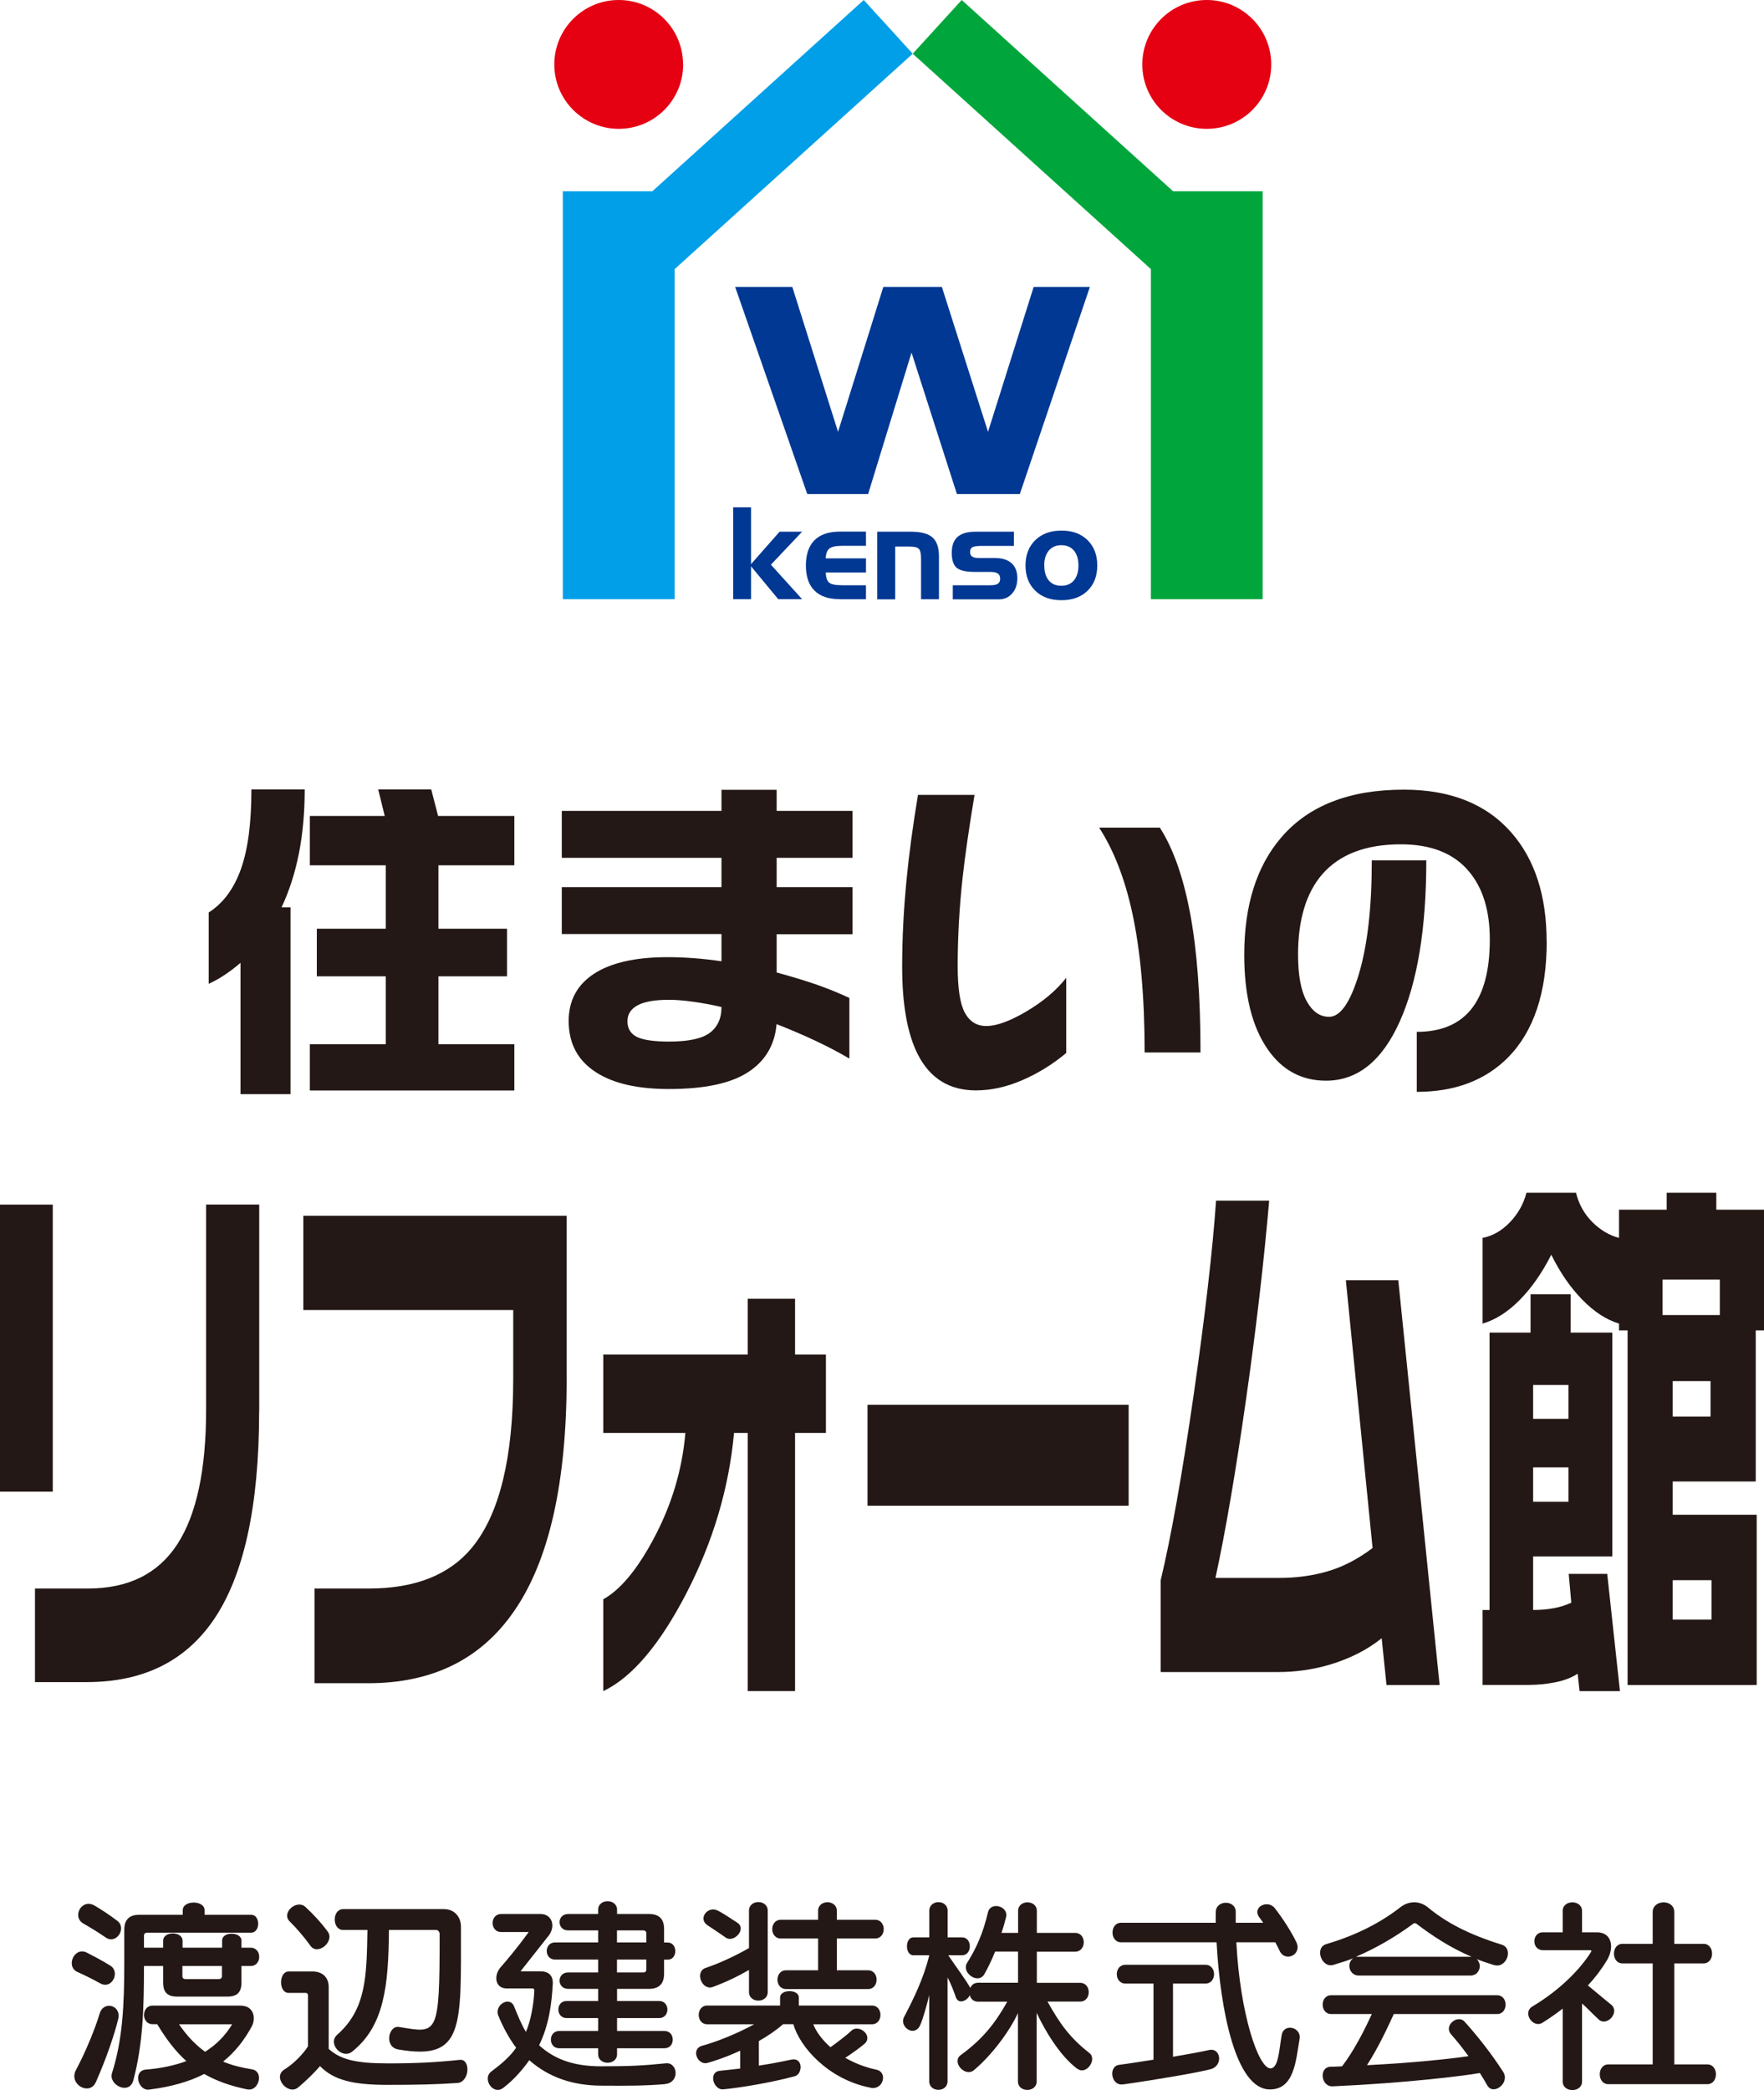
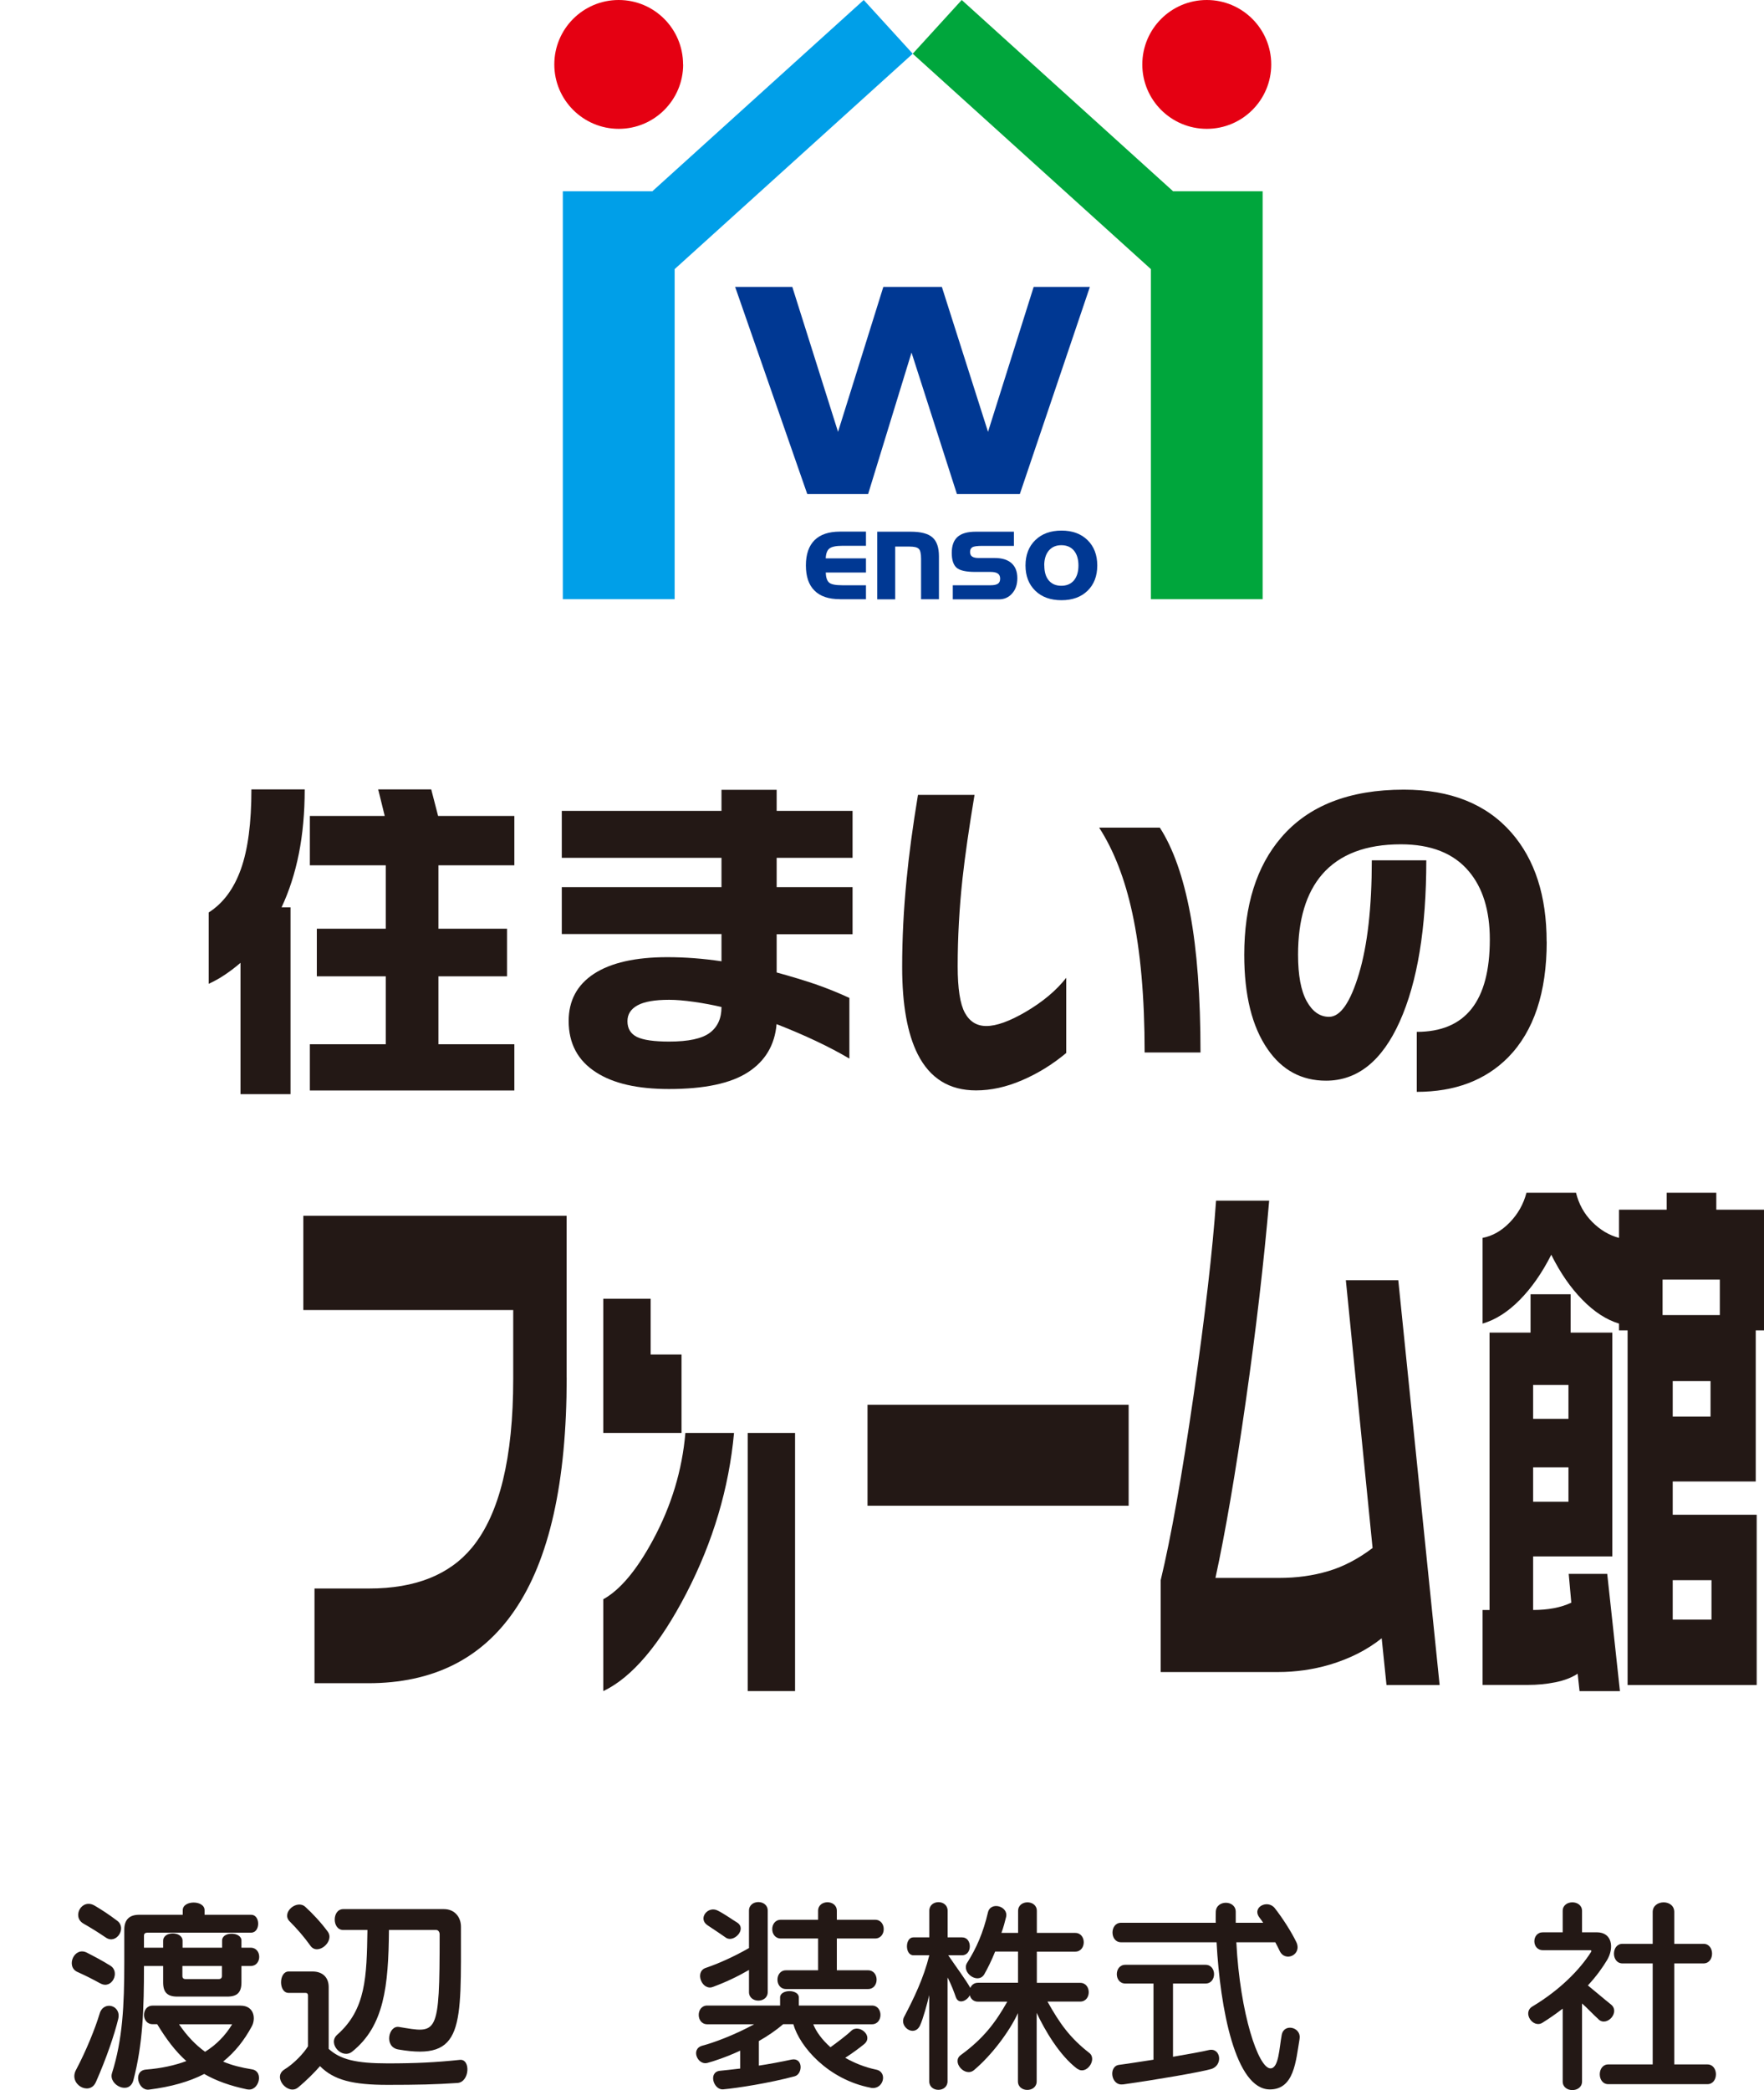
<svg xmlns="http://www.w3.org/2000/svg" id="_レイヤー_2" viewBox="0 0 205.23 243.17">
  <defs>
    <style>.cls-1{fill:#00a63c;}.cls-2{fill:#231815;}.cls-3{fill:#003893;}.cls-4{fill:#009fe8;}.cls-5{fill:#e50012;}</style>
  </defs>
  <g id="_レイヤー_1-2">
    <path class="cls-2" d="M11.68,230.76c-1.06-.58-1.79-.94-2.66-1.33-1.42-.63-.37-3.01,1.09-2.25.8.41,1.64.84,2.74,1.52,1.16.73.17,2.79-1.16,2.06ZM11.15,242.24c-.72,1.65-3.24.25-2.29-1.45,1.18-2.23,2.23-4.84,2.73-6.51.44-1.56,2.57-1,2.16.63-.44,1.81-1.36,4.53-2.6,7.34ZM12.34,225.44c-1.04-.71-1.84-1.19-2.64-1.65-1.38-.8-.17-3.01,1.35-2.06.76.45,1.63,1.01,2.59,1.74,1.14.84-.1,2.78-1.31,1.96ZM17.11,224.86c-.24,0-.36.12-.36.36v1.38h2.23v-.8c0-1.16,2.26-1.14,2.26,0v.8h4.6v-.83c0-1.09,2.25-1.04,2.25,0v.83h1.07c1.33,0,1.33,2.13,0,2.13h-1.07v1.91c0,1.16-.49,1.65-1.65,1.65h-5.81c-1.16,0-1.65-.49-1.65-1.65v-1.91h-2.23c0,4.92-.12,9.05-1.23,13.28-.46,1.79-2.93.56-2.49-.82,1.23-3.88,1.43-7.87,1.43-12.9v-3.78c0-1.16.58-1.74,1.74-1.74h5.06v-.53c0-1.19,2.54-1.19,2.54,0v.53h5.42c1.09,0,1.09,2.08,0,2.08h-12.11ZM28.77,243.09c-1.99-.42-3.6-.99-5.01-1.8-1.74.9-3.87,1.5-6.42,1.82-1.28.17-1.91-2.2-.36-2.33,1.77-.14,3.34-.48,4.7-.99-1.28-1.14-2.35-2.57-3.39-4.29h-.53c-1.34,0-1.34-2.16,0-2.16h10.21c1.65,0,1.79,1.55,1.33,2.4-.87,1.62-1.96,3-3.34,4.11,1.02.44,2.13.7,3.34.9,1.46.22.82,2.62-.53,2.33ZM20.83,235.51c.9,1.33,1.92,2.4,3.03,3.2,1.31-.82,2.36-1.89,3.15-3.2h-6.18ZM25.82,228.73h-4.6v1.16c0,.24.12.36.36.36h3.87c.24,0,.37-.12.37-.36v-1.16Z" />
    <path class="cls-2" d="M53.21,242.34c-2.49.17-4.67.22-8.11.22-4.07,0-6.27-.56-7.87-2.18-.61.7-1.53,1.64-2.56,2.49-1.16.94-3.01-1.21-1.58-2.1,1.17-.72,2.25-1.91,2.74-2.69v-5.93c0-.19-.1-.29-.29-.29h-1.96c-1.19,0-1.16-2.49,0-2.49h2.79c1.12,0,1.87.65,1.87,1.81v7.19c1.35,1.24,3.17,1.69,6.87,1.69,3.31,0,5.62-.12,8.38-.41,1.29-.14,1.16,2.59-.27,2.69ZM36.12,226.38c-.73-1.02-1.52-1.94-2.44-2.86-.97-1.02.87-2.57,1.84-1.67.85.77,1.82,1.81,2.61,2.88.84,1.14-1.17,2.84-2.01,1.65ZM46.34,238.44c-1.69-.29-1.14-2.81.07-2.62,4.48.73,4.74,1.21,4.74-10.77,0-.24-.14-.51-.4-.51h-5.5c-.05,6.56-.56,11.16-4.26,14.14-1.19.97-2.91-.92-1.77-1.94,3.37-2.97,3.44-6.75,3.53-12.2h-2.81c-1.33,0-1.33-2.43,0-2.43h11.7c1.28,0,1.99.95,1.99,2.06,0,11.75.38,15.6-7.29,14.27Z" />
-     <path class="cls-2" d="M77.31,242.48c-2.42.19-3.99.19-7.41.17-3.22-.02-6.03-.94-8.32-2.96-.76,1.07-1.79,2.28-3.03,3.22-1.19.92-2.49-1.08-1.38-1.91,1.17-.87,2.16-1.72,2.88-2.76-.75-.99-1.5-2.32-2.08-3.75-.49-1.21,1.33-2.32,1.84-1.06.39.97.92,2.25,1.38,2.97.61-1.42.92-3.41.97-4.77,0-.17-.02-.29-.24-.29h-2.98c-1.36,0-1.5-1.52-.73-2.42,1.94-2.22,3.3-4.14,3.3-4.14h-3.2c-1.33,0-1.33-2.1,0-2.1h4.58c1.31,0,1.77,1.37.99,2.46l-3.32,4.21h2.3c.97,0,1.5.48,1.45,1.46-.12,2.3-.44,4.8-1.59,7.14,1.89,1.74,4.24,2.45,7.19,2.45,3.32,0,4.94-.08,7.56-.35,1.4-.14,1.67,2.28-.15,2.42ZM77.26,227.98v1.67c0,1.14-.59,1.74-1.74,1.74h-3.73v1.41h4.89c1.29,0,1.29,1.99,0,1.99h-4.89v1.5h5.52c1.28,0,1.28,2.01,0,2.01h-5.52v.69c0,1.33-2.2,1.33-2.2,0v-.69h-4.53c-1.29,0-1.29-2.01,0-2.01h4.53v-1.5h-3.66c-1.29,0-1.29-1.99,0-1.99h3.66v-1.41h-3.49c-1.33,0-1.33-1.91,0-1.91h3.49v-1.5h-5.02c-1.28,0-1.28-1.99,0-1.99h5.02v-1.4h-3.49c-1.33,0-1.33-1.91,0-1.91h3.49v-.49c0-1.33,2.2-1.33,2.2,0v.49h3.73c1.16,0,1.74.58,1.74,1.74v1.58h.43c1.16,0,1.18,1.99,0,1.99h-.43ZM75.2,224.95c0-.23-.12-.36-.36-.36h-3.06v1.4h3.42v-1.05ZM75.2,227.98h-3.42v1.5h3.06c.24,0,.36-.12.36-.36v-1.14Z" />
    <path class="cls-2" d="M101.28,242.89c-4.91-.95-8.23-4.74-8.98-7.39h-1.18c-.85.73-1.81,1.38-2.83,1.96v2.86c1.23-.19,2.54-.43,3.78-.7,1.38-.29,1.35,1.67.39,1.94-3,.8-6.66,1.37-8.32,1.52-1.14.1-1.77-2.03-.37-2.16.56-.05,1.38-.15,2.35-.26v-2.08c-1.62.75-3.08,1.23-3.83,1.43-1.11.29-1.98-1.62-.58-2.01,1.28-.33,3.75-1.24,6.03-2.49h-5.45c-1.33,0-1.33-2.18,0-2.18h8.47v-.94c0-.98,2.18-.98,2.18,0v.94h8.5c1.33,0,1.33,2.18,0,2.18h-6.82c.33.85,1.01,1.79,2,2.67.75-.54,1.87-1.38,2.42-1.91.89-.85,2.64.6,1.5,1.55-.61.5-1.48,1.13-2.2,1.59,1.02.58,2.22,1.09,3.61,1.38,1.38.29.82,2.4-.65,2.11ZM87.14,231.76v-2.57c-1.33.77-2.76,1.45-4.22,1.98-1.23.46-2.13-1.74-.84-2.21,1.77-.6,3.58-1.47,5.06-2.32v-4.35c0-1.33,2.18-1.33,2.18,0v9.47c0,1.33-2.18,1.33-2.18,0ZM84.46,225.44c-.49-.34-1.26-.87-2.16-1.46-1.13-.77.05-2.3,1.22-1.69.89.46,1.66,1.04,2.22,1.37,1.21.75-.36,2.4-1.28,1.78ZM97.36,225.53v3.7h3.63c1.33,0,1.33,2.18,0,2.18h-9.54c-1.33,0-1.33-2.18,0-2.18h3.73v-3.7h-4.33c-1.34,0-1.34-2.18,0-2.18h4.33v-1.04c0-1.33,2.18-1.33,2.18,0v1.04h4.45c1.34,0,1.34,2.18,0,2.18h-4.45Z" />
    <path class="cls-2" d="M125.33,240.69c-2.06-1.55-3.78-4.5-4.72-6.51v7.97c0,1.33-2.18,1.33-2.18,0v-7.94c-.99,2.15-3.07,4.92-5.11,6.63-1.04.88-2.64-.94-1.55-1.74,2.66-1.94,4.04-3.78,5.42-6.22h-3.41c-.53,0-.85-.34-.95-.75-.31.65-1.3,1.11-1.62.24-.19-.56-.58-1.6-.97-2.3v12.07c0,1.33-2.13,1.33-2.13,0v-10.02c-.24.99-.71,2.76-1.08,3.55-.68,1.38-2.45.12-1.84-1.02,1.14-2.18,2.26-4.48,2.93-7.17h-1.86c-.99,0-.99-2.08,0-2.08h1.86v-3.1c0-1.33,2.13-1.33,2.13,0v3.1h1.69c1.19,0,1.19,2.08,0,2.08h-1.62c1.04,1.53,2.06,2.88,2.57,3.8.14-.33.43-.6.9-.6h4.65v-3.63h-2.66c-.43,1.07-.9,2.01-1.28,2.67-.75,1.18-2.69-.24-1.98-1.36,1.08-1.7,1.87-3.51,2.42-5.86.31-1.33,2.42-.72,2.11.54-.15.61-.31,1.21-.54,1.84h1.94v-2.56c0-1.33,2.18-1.33,2.18,0v2.56h4.46c1.33,0,1.33,2.18,0,2.18h-4.46v3.63h5.04c1.33,0,1.33,2.18,0,2.18h-3.8c1.4,2.51,2.59,4.21,4.87,5.98.95.75-.36,2.61-1.38,1.84Z" />
    <path class="cls-2" d="M130.64,242.5c-1.38.2-1.72-2.1-.44-2.27,1.29-.17,2.62-.39,4-.6v-8.86h-3.27c-1.33,0-1.33-2.18,0-2.18h9.32c1.33,0,1.33,2.18,0,2.18h-3.78v8.52c1.79-.31,3.34-.58,4.16-.78,1.41-.33,1.7,1.79.27,2.21-1.26.36-6.29,1.23-10.26,1.79ZM147.74,243.09c-4,0-5.78-9.37-6.2-17.12h-11.11c-1.33,0-1.33-2.27,0-2.27h11.02c-.03-.44,0-.83,0-1.24,0-1.45,2.35-1.45,2.32,0v1.24h3.19c-.12-.19-.26-.39-.41-.58-.97-1.23.94-2.18,1.77-1.11.87,1.11,1.89,2.68,2.5,3.94.7,1.48-1.31,2.38-1.94,1.02-.15-.32-.32-.66-.51-1h-4.53c.43,8.33,2.57,14.67,3.97,14.67.97,0,1.02-2.35,1.31-3.9.27-1.4,2.3-.89,2.08.46-.44,2.61-.63,5.89-3.46,5.89Z" />
-     <path class="cls-2" d="M173.84,228.63c-.39-.12-1.65-.53-2.03-.7.73.72.24,1.91-.7,1.91h-13.05c-1.02,0-1.48-1.36-.63-2.01-.55.24-1.5.53-2.3.77-1.38.41-2.23-2.01-.82-2.42,3.63-1.07,6.44-2.59,8.62-4.29.99-.77,2.25-.75,3.17,0,2.14,1.77,4.68,3.13,8.62,4.36,1.4.44.56,2.8-.87,2.37ZM173.04,242.63c-.27-.49-.56-.97-.87-1.45-1.84.33-8.49,1.16-17.1,1.55-1.42.07-1.64-2.26-.26-2.28.46,0,.89-.03,1.33-.05,1.4-1.82,2.66-4.31,3.46-6.08h-4.72c-1.33,0-1.33-2.19,0-2.19h19.29c1.33,0,1.33,2.19,0,2.19h-12.01c-.63,1.35-1.65,3.65-3.12,5.95,5.33-.27,9.66-.73,11.81-1.05-.7-.95-1.37-1.81-2.01-2.52-.94-1.06.77-2.37,1.55-1.5,1.57,1.74,3.22,3.85,4.5,5.86.82,1.28-1.16,2.8-1.86,1.55ZM164.76,223.79c-.07-.05-.24-.05-.31,0-1.89,1.4-4.24,2.83-6.71,3.87h13.47c-2.59-1.11-4.7-2.54-6.45-3.87Z" />
    <path class="cls-2" d="M186,234.95c-.58-.51-1.43-1.43-1.94-1.86v9.08c0,1.33-2.25,1.33-2.25,0v-8.48c-.73.56-1.5,1.11-2.37,1.65-1.09.67-2.37-1.19-1.14-1.91,3.12-1.87,5.47-4.22,6.8-6.32.08-.1.05-.22-.05-.22h-5.54c-1.33,0-1.33-2.08,0-2.08h2.3v-2.49c0-1.33,2.25-1.33,2.25,0v2.49h1.72c1.79,0,2.03,1.79,1.21,3.2-.49.82-1.21,1.86-2.25,2.98.6.48,1.93,1.62,2.69,2.22,1.09.88-.46,2.61-1.43,1.75ZM187.12,242.48c-1.33,0-1.33-2.3,0-2.3h5.16v-11.75h-3.51c-1.33,0-1.33-2.28,0-2.28h3.51v-3.7c0-1.47,2.51-1.53,2.51,0v3.7h3.4c1.33,0,1.33,2.28,0,2.28h-3.4v11.75h3.85c1.33,0,1.33,2.3,0,2.3h-11.53Z" />
    <path class="cls-5" d="M79.48,7.5c0,4.14-3.36,7.49-7.49,7.49s-7.5-3.35-7.5-7.49S67.84,0,71.98,0s7.49,3.35,7.49,7.5Z" />
    <polygon class="cls-4" points="106.19 6.25 100.49 0 75.9 22.25 65.48 22.25 65.48 69.71 78.49 69.71 78.49 31.31 106.19 6.25" />
    <path class="cls-5" d="M132.9,7.5c0,4.14,3.36,7.49,7.5,7.49s7.5-3.35,7.5-7.49S144.54,0,140.4,0s-7.5,3.35-7.5,7.5Z" />
    <polygon class="cls-1" points="136.48 22.25 111.89 0 106.19 6.25 133.9 31.31 133.9 69.71 146.9 69.71 146.9 22.25 136.48 22.25" />
    <path class="cls-3" d="M106.05,41.02l-5.05,16.46h-7.08l-8.39-24.1h6.65l5.32,16.86,5.27-16.86h6.81l5.37,16.86,5.31-16.86h6.54l-8.15,24.1h-7.32l-5.28-16.46Z" />
-     <path class="cls-3" d="M85.3,59.02h2.08v6.61l3.32-3.77h2.62l-3.63,3.84,3.63,4.01h-2.78l-3.16-3.82v3.82h-2.08v-10.69Z" />
    <path class="cls-3" d="M97.71,69.71c-1.3,0-2.29-.33-2.95-1-.67-.66-1-1.64-1-2.93s.34-2.27,1.01-2.94c.67-.66,1.65-.99,2.95-.99h3.03v1.65h-2.74c-.75,0-1.26.11-1.52.32-.26.21-.4.59-.42,1.14h4.68v1.65h-4.68c.02.57.15.96.39,1.17.24.21.75.31,1.53.31h2.76v1.63h-3.03Z" />
    <path class="cls-3" d="M102.06,61.86h3.9c1.18,0,2.02.22,2.52.66.51.44.76,1.18.76,2.21v4.99h-2.08v-4.73c0-.59-.09-.97-.27-1.14-.18-.18-.54-.26-1.09-.26h-1.65v6.14h-2.09v-7.85Z" />
    <path class="cls-3" d="M110.86,68.09h4.39c.39,0,.67-.06.85-.18.18-.12.26-.32.26-.59s-.09-.47-.27-.59c-.18-.13-.46-.19-.85-.19h-1.79c-1.06,0-1.78-.16-2.16-.49-.37-.33-.56-.9-.56-1.73s.23-1.47.68-1.86c.45-.4,1.15-.6,2.1-.6h4.45v1.65h-3.66c-.6,0-.99.05-1.17.16-.18.1-.27.29-.27.55,0,.24.08.42.24.53.16.11.41.17.74.17h1.88c.86,0,1.51.2,1.96.6.45.4.68.98.68,1.74s-.2,1.32-.6,1.78c-.4.46-.91.69-1.54.69h-5.37v-1.63Z" />
    <path class="cls-3" d="M127.66,65.79c0,1.23-.38,2.21-1.13,2.94-.75.73-1.76,1.1-3.03,1.1s-2.29-.36-3.05-1.1c-.76-.74-1.14-1.72-1.14-2.94s.38-2.21,1.14-2.95c.76-.74,1.77-1.11,3.05-1.11s2.27.37,3.03,1.11c.75.74,1.13,1.72,1.13,2.95ZM121.5,65.79c0,.75.17,1.33.52,1.74.35.42.84.62,1.46.62s1.11-.21,1.46-.62c.35-.42.53-1,.53-1.74s-.18-1.32-.53-1.74c-.35-.41-.84-.62-1.46-.62s-1.1.21-1.46.63c-.35.42-.53.99-.53,1.73Z" />
    <path class="cls-2" d="M35.45,91.84c0,2.73-.23,5.22-.68,7.48-.45,2.26-1.12,4.34-2.01,6.24h1.04v21.74h-5.82v-15.28c-.56.48-1.14.93-1.75,1.34-.6.41-1.25.78-1.95,1.1v-8.3c1.68-1.07,2.93-2.75,3.75-5.05.82-2.3,1.22-5.39,1.22-9.27h6.18ZM50.17,91.84l.8,3.09h8.87v5.74h-8.83v7.38h7.98v5.54h-7.98v7.9h8.83v5.38h-23.79v-5.38h8.83v-7.9h-8.02v-5.54h8.02v-7.38h-8.83v-5.74h8.71l-.76-3.09h6.18Z" />
    <path class="cls-2" d="M99.19,108.69h-8.83v4.45c1.68.46,3.2.92,4.55,1.38,1.35.47,2.65,1,3.91,1.58v7.06c-2.3-1.36-5.12-2.7-8.47-4.01-.21,2.43-1.32,4.3-3.33,5.6-2.01,1.3-5.07,1.95-9.19,1.95-3.64,0-6.46-.64-8.46-1.93-2.14-1.36-3.21-3.36-3.21-5.98,0-2.38.98-4.21,2.95-5.5,1.97-1.28,4.81-1.93,8.53-1.93,2.06,0,4.16.16,6.3.48v-3.17h-18.58v-5.46h18.58v-3.41h-18.58v-5.46h18.58v-2.45h6.42v2.45h8.83v5.46h-8.83v3.41h8.83v5.46ZM83.95,117.16c-1.02-.24-2.09-.44-3.21-.6-1.12-.16-2.09-.24-2.89-.24-1.66,0-2.88.21-3.67.64-.79.43-1.18,1.04-1.18,1.85,0,.86.37,1.46,1.1,1.83.74.36,1.99.54,3.75.54,2.25,0,3.82-.34,4.73-1.02.91-.68,1.36-1.68,1.36-2.99Z" />
    <path class="cls-2" d="M124.07,122.49c-1.6,1.34-3.32,2.4-5.16,3.19-1.83.79-3.62,1.18-5.36,1.18-3.1,0-5.36-1.4-6.78-4.21-1.2-2.38-1.81-5.76-1.81-10.15,0-3.29.17-6.7.52-10.23.27-2.83.71-6.1,1.32-9.79h6.58c-.64,3.85-1.11,7.1-1.4,9.75-.37,3.42-.56,6.82-.56,10.19,0,2.59.28,4.4.84,5.42.56,1.02,1.39,1.53,2.49,1.53,1.18,0,2.7-.55,4.57-1.64,2.01-1.18,3.58-2.5,4.73-3.97v8.75ZM139.67,122.45h-6.5c0-6.42-.48-11.83-1.44-16.25-.86-3.96-2.14-7.26-3.85-9.91h7.06c1.55,2.41,2.73,5.74,3.53,10.01.8,4.27,1.2,9.65,1.2,16.15Z" />
    <path class="cls-2" d="M179.95,109.54c0,5.94-1.5,10.43-4.49,13.48-2.65,2.67-6.19,4.01-10.63,4.01v-6.98c5.67,0,8.5-3.58,8.5-10.75,0-3.37-.82-6.02-2.45-7.94-1.76-2.09-4.4-3.13-7.9-3.13-4.07,0-7.12,1.16-9.15,3.49-1.87,2.17-2.81,5.28-2.81,9.35,0,2.38.33,4.18,1,5.4.67,1.22,1.54,1.83,2.61,1.83,1.31,0,2.47-1.66,3.47-4.99,1-3.33,1.5-7.74,1.5-13.22h6.34c0,7.92-1.03,14.17-3.09,18.76-2.06,4.59-4.92,6.88-8.58,6.88-2.84,0-5.1-1.22-6.78-3.65-1.82-2.62-2.73-6.28-2.73-10.99,0-5.75,1.43-10.3,4.29-13.64,3.18-3.72,7.94-5.58,14.28-5.58,5.43,0,9.6,1.67,12.52,5.01,2.73,3.13,4.09,7.35,4.09,12.68Z" />
-     <path class="cls-2" d="M6.14,173.54H0v-33.39h6.14v33.39ZM30.15,164.15c0,11.11-1.79,19.24-5.36,24.4-3.31,4.77-8.2,7.15-14.69,7.15h-6.03v-10.89h6.18c4.69,0,8.15-1.72,10.38-5.15,2.23-3.43,3.35-8.65,3.35-15.64v-23.88h6.18v24.01Z" />
    <path class="cls-2" d="M65.93,160.28c0,12.16-2.02,21.19-6.07,27.09-3.85,5.64-9.52,8.46-17.02,8.46h-6.25v-11.02h6.36c5.38,0,9.37-1.6,11.99-4.79,3.18-3.89,4.77-10.43,4.77-19.61v-8h-24.42v-10.96h30.63v18.83Z" />
-     <path class="cls-2" d="M96.09,166.71h-3.59v30.04h-5.51v-30.04h-1.59c-.59,6.43-2.44,12.64-5.53,18.63-3.1,5.99-6.32,9.8-9.68,11.41v-10.69c1.97-1.09,3.91-3.41,5.81-6.95,2.12-3.94,3.37-8.07,3.74-12.4h-9.55v-9.12h16.8v-6.49h5.51v6.49h3.59v9.12Z" />
+     <path class="cls-2" d="M96.09,166.71h-3.59v30.04h-5.51v-30.04h-1.59c-.59,6.43-2.44,12.64-5.53,18.63-3.1,5.99-6.32,9.8-9.68,11.41v-10.69c1.97-1.09,3.91-3.41,5.81-6.95,2.12-3.94,3.37-8.07,3.74-12.4h-9.55v-9.12v-6.49h5.51v6.49h3.59v9.12Z" />
    <path class="cls-2" d="M131.31,175.18h-30.38v-11.74h30.38v11.74Z" />
    <path class="cls-2" d="M167.49,196.04h-6.18l-.56-5.44c-1.7,1.36-3.72,2.38-6.07,3.08-1.95.57-3.95.85-5.99.85h-13.65v-10.69c1.21-5.03,2.48-12.2,3.83-21.52,1.34-9.32,2.21-16.86,2.61-22.63h6.18c-.62,7.17-1.52,14.95-2.72,23.32-1.2,8.38-2.37,15.23-3.53,20.57h7.4c2.05,0,3.95-.26,5.72-.79,1.76-.52,3.48-1.42,5.16-2.69l-3.11-31.16h6.1l4.81,47.1Z" />
    <path class="cls-2" d="M177.59,138.77h5.77c.32,1.31.94,2.44,1.87,3.38.93.94,1.97,1.56,3.13,1.87v-3.28h5.55v-1.97h5.77v1.97h5.55v14.04h-.96v17.58h-9.66v3.87h9.77v19.81h-15.02v-41.26h-1v-.79c-1.46-.44-2.87-1.35-4.25-2.76-1.38-1.4-2.59-3.15-3.63-5.25-1.06,2.1-2.28,3.85-3.66,5.25-1.38,1.4-2.82,2.32-4.33,2.76v-9.97c1.16-.22,2.21-.82,3.16-1.8.95-.98,1.6-2.13,1.94-3.44ZM178.07,155.04v-4.46h4.66v4.46h4.85v26.04h-9.21v6.23c1.75,0,3.23-.28,4.44-.85l-.3-3.35h4.48l1.48,13.64h-4.7l-.22-2.03c-.69.46-1.55.79-2.59,1-1.04.21-2.11.31-3.22.31h-5.25v-8.72h.81v-32.27h4.77ZM178.37,165.07h4.11v-3.94h-4.11v3.94ZM178.37,174.72h4.11v-4h-4.11v4ZM193.43,153h6.66v-4.13h-6.66v4.13ZM194.61,164.81h4.4v-4.13h-4.4v4.13ZM194.61,188.43h4.51v-4.59h-4.51v4.59Z" />
  </g>
</svg>